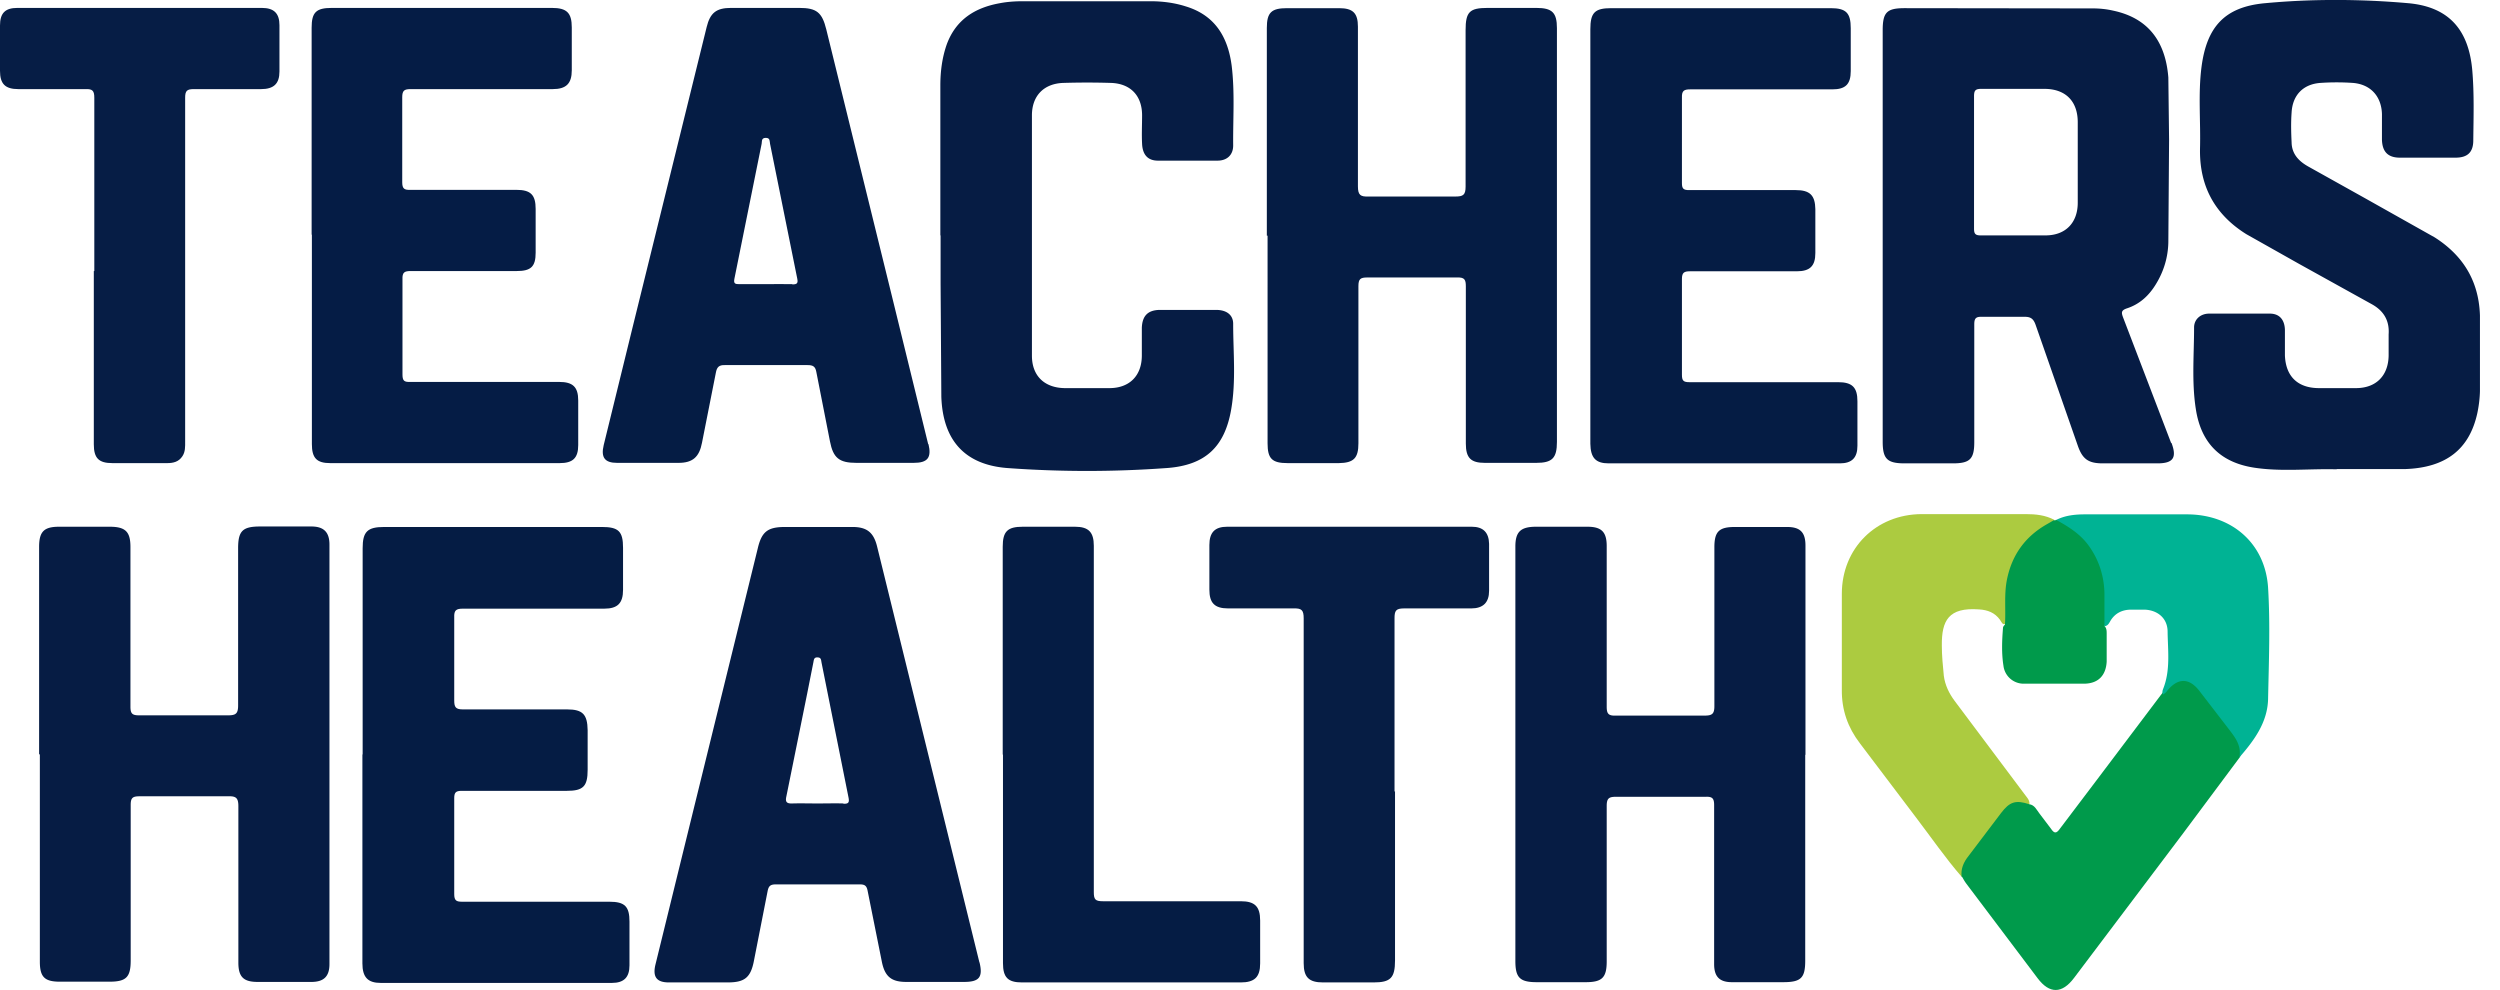
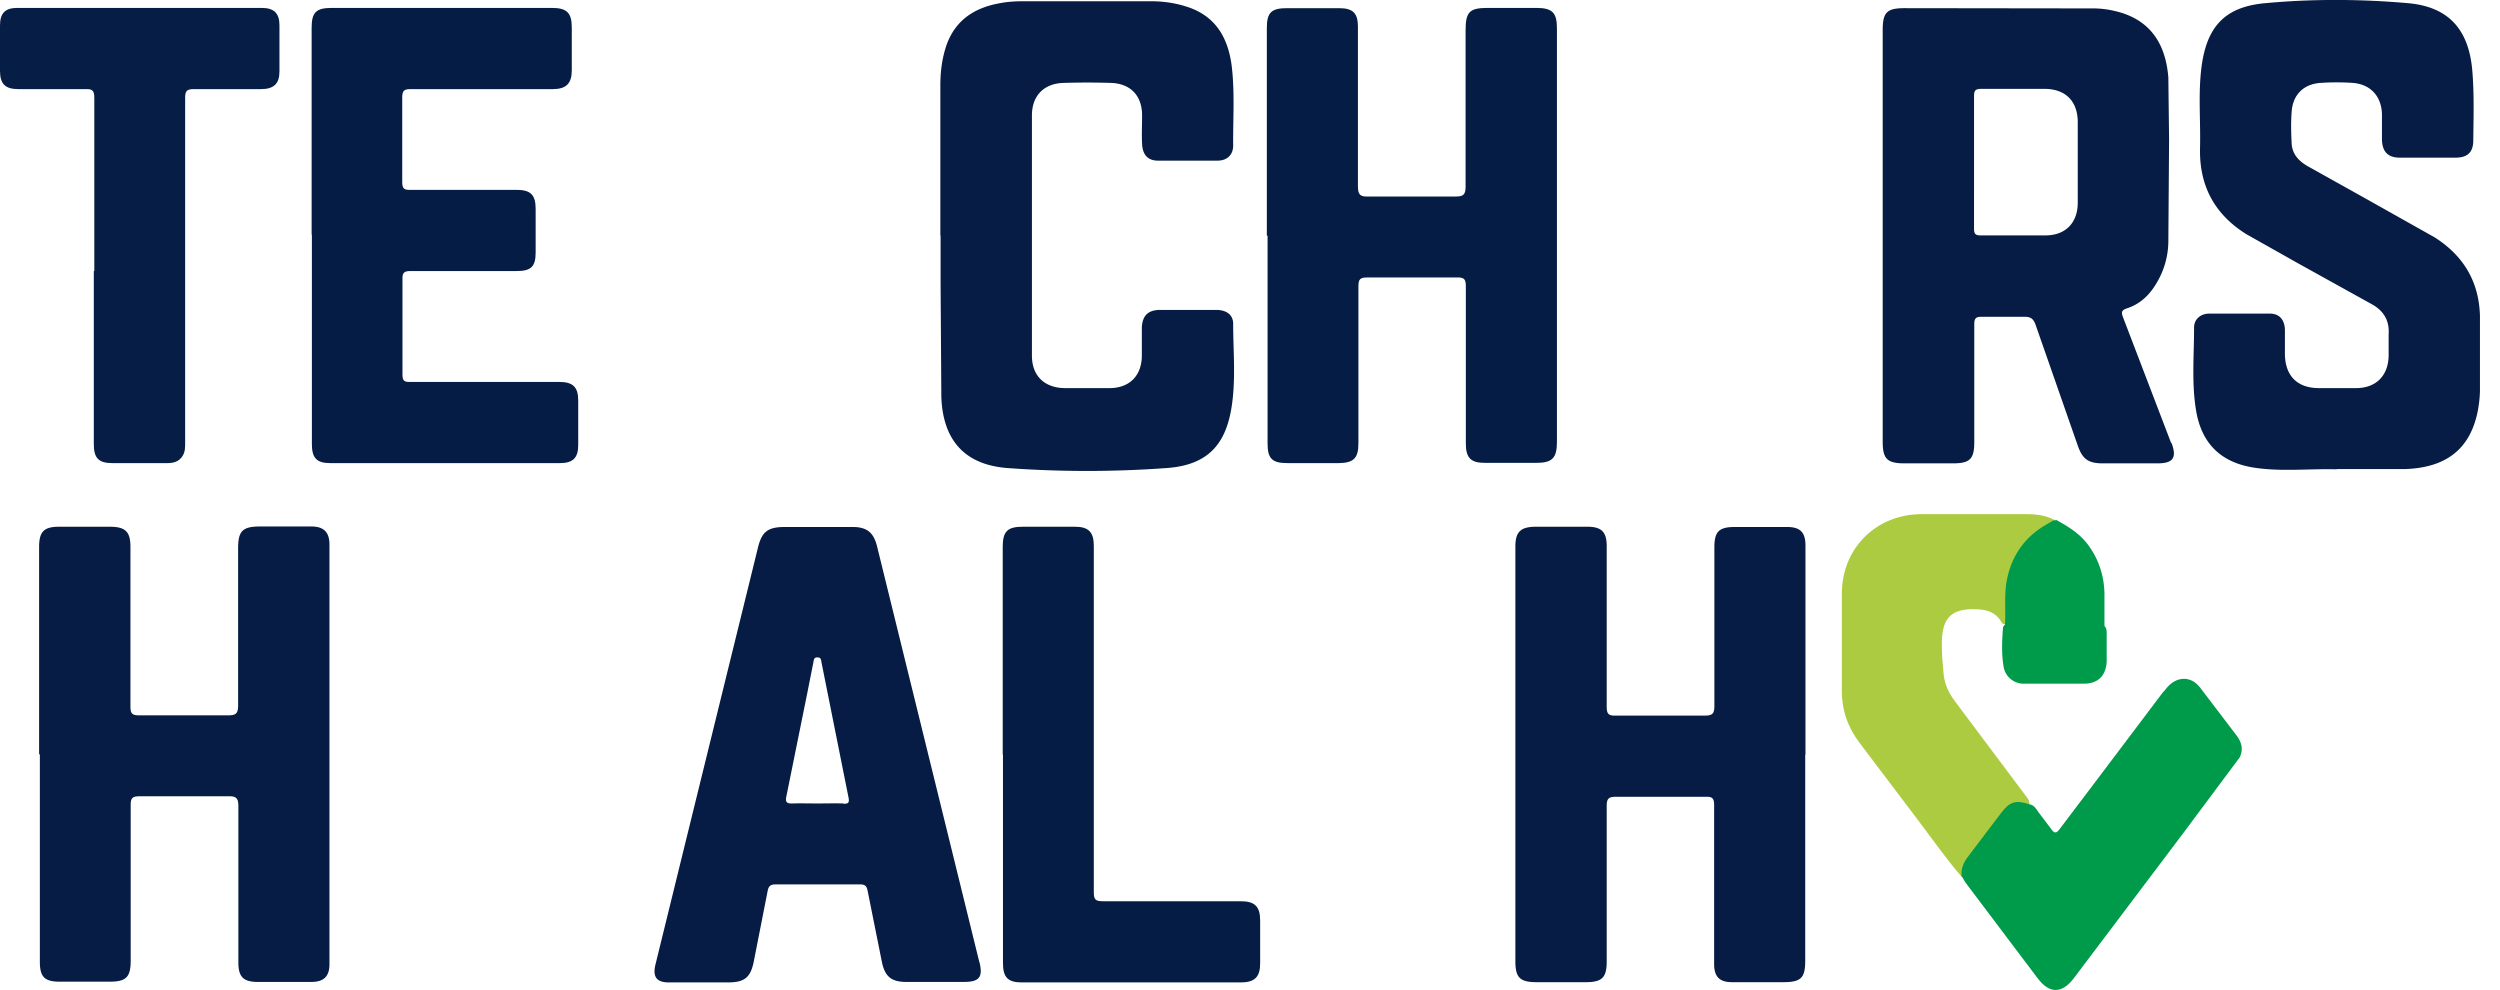
<svg xmlns="http://www.w3.org/2000/svg" width="101" height="40" fill="none">
  <g clip-path="url(#A)">
    <g fill="#061c44">
      <path d="M87.711 17.89l-1.94-5.07c-.07-.19-.08-.28.15-.36.53-.17.91-.53 1.19-1 .31-.51.48-1.08.49-1.68l.03-4.14-.03-2.51c-.12-1.51-.86-2.41-2.23-2.7-.26-.06-.54-.09-.81-.09l-7.61-.01c-.73 0-.89.17-.89.9v8.29 8.32c0 .7.18.88.89.88h1.94c.69 0 .87-.17.87-.86v-4.75c0-.23.05-.32.3-.31h1.7c.27-.01.39.07.48.33l1.7 4.87c.19.55.43.72 1.01.72h2.21c.64 0 .79-.23.57-.82l-.02-.01zm-3.77-9.7c0 .8-.48 1.31-1.28 1.32h-2.65c-.22 0-.26-.08-.26-.28V6.55 3.9c0-.23.04-.31.29-.31h2.55c.86 0 1.35.5 1.35 1.35v3.23.02zm10.46 10.77c-1.1-.03-2.2.1-3.29-.06-1.39-.2-2.19-.99-2.4-2.38-.17-1.09-.07-2.19-.07-3.29 0-.33.26-.56.61-.56h2.45c.4 0 .6.26.61.66v1.02c.03.86.52 1.33 1.38 1.33h1.49c.81 0 1.31-.5 1.32-1.32v-.85c.04-.57-.21-.96-.68-1.22l-2.94-1.63-2.13-1.2c-1.28-.8-1.9-1.95-1.87-3.46.03-1.1-.08-2.2.06-3.29.21-1.62.93-2.43 2.56-2.58 1.93-.18 3.87-.17 5.8 0 1.64.15 2.44 1.08 2.58 2.72.08.94.05 1.88.04 2.82 0 .49-.24.7-.72.7h-2.24c-.49 0-.72-.24-.73-.74V4.61c-.02-.71-.45-1.2-1.17-1.26a9.69 9.69 0 0 0-1.32 0c-.69.05-1.12.49-1.16 1.19-.03.41-.02.81 0 1.22.01.46.29.75.66.96l2.31 1.29 2.81 1.58c1.24.79 1.85 1.91 1.831 3.38v2.65a4.95 4.95 0 0 1-.11 1.08c-.321 1.45-1.261 2.19-2.901 2.25h-2.78v.01zM1.58 30.49V22.1c0-.62.19-.82.81-.82h2.04c.64 0 .84.2.84.82v6.45c0 .29.08.35.36.35H9.2c.32 0 .42-.06.42-.4v-6.35c0-.7.18-.88.89-.88h2.07c.5 0 .73.23.73.73v16.95c0 .5-.23.72-.73.72h-2.17c-.57 0-.78-.2-.78-.78v-6.32c0-.34-.1-.41-.42-.4H5.64c-.28 0-.36.06-.36.35v6.28c0 .68-.18.86-.86.86h-2c-.62 0-.81-.19-.81-.81v-8.39l-.03.03zm71.351 0v8.32c0 .7-.17.87-.89.87h-2.07c-.5 0-.72-.22-.72-.73v-6.42c0-.26-.06-.35-.33-.34h-3.63c-.29 0-.38.06-.38.37v6.28c0 .66-.19.84-.85.84h-1.97c-.69 0-.87-.18-.87-.86V25.61v-3.53c0-.59.21-.79.8-.8h2.11c.57 0 .78.21.78.78v6.49c0 .27.06.37.35.36h3.6c.3 0 .4-.06.4-.38v-6.42c0-.64.19-.82.83-.82h2.11c.53 0 .74.22.74.75v8.46l-.01-.01z" />
    </g>
    <path d="M51.18 9.52V1.13c0-.62.18-.8.81-.8h2.11c.56 0 .76.2.76.75v6.45c0 .36.11.42.43.41h3.5c.32 0 .42-.06.42-.4V1.22c0-.74.16-.9.89-.9h1.97c.64 0 .83.19.83.82v8.59 8.12c0 .66-.19.85-.84.85h-2.07c-.57 0-.77-.2-.77-.78v-6.35c0-.27-.05-.37-.35-.36h-3.63c-.28 0-.36.06-.36.35v6.35c0 .6-.19.79-.79.8h-2.07c-.63 0-.81-.18-.81-.8V9.52h-.03z" fill="#051c44" />
    <g fill="#061c44">
      <path d="M37.99 9.51V3.46c0-.57.07-1.13.26-1.67.37-1 1.14-1.48 2.14-1.66.31-.06.63-.08.95-.08h5.13c.49 0 .97.06 1.44.21 1.18.36 1.7 1.24 1.85 2.4.13 1.07.05 2.15.06 3.22 0 .38-.25.61-.63.61h-2.41c-.41 0-.62-.24-.64-.68-.02-.38 0-.77 0-1.15 0-.79-.46-1.28-1.25-1.31a31.37 31.37 0 0 0-1.94 0c-.78.03-1.26.52-1.26 1.31v9.71c0 .82.51 1.3 1.33 1.31h1.8c.81 0 1.31-.5 1.31-1.32v-1.12c.02-.48.24-.71.72-.72h2.28c.42 0 .69.2.69.56 0 1.15.12 2.31-.08 3.46-.26 1.5-1.03 2.26-2.62 2.37a44.24 44.24 0 0 1-6.41 0c-1.74-.13-2.62-1.13-2.68-2.88L38 11.45V9.51h-.01zm1.58 29.38l-4.14-16.83c-.14-.55-.41-.77-.99-.77h-1.39-1.33c-.71 0-.95.19-1.11.88l-3.03 12.32-1.1 4.48c-.12.5.05.72.54.72h2.38c.69 0 .93-.2 1.06-.88l.55-2.8c.04-.21.11-.28.33-.28h3.4c.19 0 .27.05.31.25l.58 2.89c.12.58.38.8.98.8h2.34c.61 0 .77-.19.62-.8v.02zm-5.49-6.43c-.35-.01-.7 0-1.05 0s-.68-.01-1.02 0c-.24.01-.29-.07-.24-.29l.84-4.15.25-1.26c.02-.1.02-.21.17-.2.15 0 .14.11.16.21l1.09 5.45c.04.2 0 .26-.21.25l.01-.01z" />
    </g>
    <g fill="#051c44">
-       <path d="M37.5 17.95l-1.47-6-2.65-10.77c-.17-.68-.39-.86-1.09-.86h-1.33-1.43c-.59 0-.84.2-.98.77l-2.98 12.08-1.18 4.81c-.12.5.04.72.54.72h2.48c.58 0 .84-.24.95-.81l.56-2.83c.04-.22.12-.32.37-.31h3.33c.22 0 .32.05.36.28l.55 2.8c.13.67.37.87 1.07.87h2.31c.57 0 .73-.21.6-.76l-.01.01zm-5.49-6.47c-.36-.01-.72 0-1.09 0h-1.05c-.17 0-.24-.02-.2-.22l1.1-5.45c.02-.1-.02-.24.17-.24.18 0 .15.14.17.24l1.1 5.45c.04.19-.02.23-.2.23v-.01zM14.651 30.47v-8.32c0-.67.19-.86.87-.86h8.8c.67 0 .85.18.85.84v1.7c0 .54-.22.76-.76.76h-5.71c-.28 0-.36.07-.35.35v3.36c0 .27.06.36.35.36h4.21c.63 0 .82.2.83.84v1.6c0 .67-.18.85-.84.85h-4.25c-.24 0-.3.07-.3.3v3.87c0 .27.09.31.33.31h5.94c.62 0 .81.19.81.8V39c0 .48-.22.71-.71.71h-9.34c-.52 0-.74-.23-.74-.79v-7.85-.58l.01-.02zM64.25 9.5V1.18c0-.67.18-.85.84-.85h8.87c.62 0 .81.19.81.81v1.73c0 .53-.21.74-.74.74h-5.74c-.25 0-.35.05-.34.33V7.4c0 .23.07.28.29.28h4.31c.57 0 .78.21.79.77v1.77c0 .53-.22.74-.75.74h-4.31c-.24 0-.33.05-.33.31v3.87c0 .24.06.3.3.3h6.01c.57 0 .78.21.78.77v1.8c0 .48-.22.71-.71.71h-9.34c-.53 0-.73-.23-.74-.79V9.51 9.5z" />
-     </g>
+       </g>
    <path d="M12.59 9.48V1.12c0-.62.18-.8.81-.8h8.9c.6 0 .8.2.8.79v1.73c0 .54-.23.76-.77.76h-5.74c-.26 0-.34.06-.34.33v3.43c0 .26.08.32.33.31h4.28c.58 0 .78.2.78.77v1.77c0 .56-.19.74-.76.74H16.6c-.26 0-.35.05-.34.33v3.84c0 .26.06.32.32.31h6.01c.55 0 .77.2.77.75v1.8c0 .53-.22.73-.75.73h-9.27c-.55 0-.74-.21-.74-.77V9.48h-.01z" fill="#051c45" />
-     <path d="M56.359 31.97v6.83c0 .71-.18.89-.87.89h-2.04c-.57 0-.78-.21-.78-.78V24.99c0-.33-.07-.42-.4-.41h-2.65c-.55 0-.76-.22-.76-.76v-1.8c0-.51.22-.74.72-.74h9.88c.46 0 .69.23.7.69v1.9c0 .47-.24.71-.72.71h-2.72c-.33 0-.38.1-.38.4v7l.02-.01z" fill="#061d44" />
    <path d="M3.81 10.95v-7c0-.28-.07-.36-.35-.35H.74C.21 3.6 0 3.39 0 2.86V1.03C0 .53.21.32.7.32h9.88c.49 0 .71.22.71.7v1.87c0 .49-.23.71-.74.71H7.83c-.28 0-.35.07-.35.35v13.89c0 .2.01.41-.11.59-.15.23-.37.28-.62.28H4.54c-.55 0-.75-.2-.75-.76v-7h.02z" fill="#061d45" />
    <path d="M40.51 30.48v-8.39c0-.62.19-.81.81-.81h2.11c.55 0 .76.22.76.77v13.99c0 .3.06.37.37.37h5.57c.56 0 .78.21.78.78v1.73c0 .56-.23.77-.79.77h-8.83c-.57 0-.77-.2-.77-.78v-8.42l-.01-.01z" fill="#051c44" />
    <path d="M79.25 35.42c-.66-.76-1.23-1.59-1.84-2.39l-2.27-3c-.49-.64-.74-1.35-.73-2.17v-3.87c0-1.84 1.38-3.21 3.22-3.22h4.21c.4 0 .79.04 1.15.23 0 .13-.1.17-.18.22-1.24.68-1.69 1.79-1.7 3.14 0 .28.06.57-.06.84-.16.07-.19-.08-.25-.16-.21-.29-.5-.4-.85-.42-1.23-.09-1.51.45-1.5 1.46 0 .41.04.81.08 1.22.05.38.21.71.44 1.02l2.81 3.75c.09.13.22.24.21.41-.06.07-.14.06-.22.04-.37-.08-.63.09-.84.37l-1.29 1.69c-.2.26-.25.57-.38.85l-.01-.01z" fill="#accb40" />
    <path d="M79.25 35.42c-.04-.32.08-.59.28-.84l1.31-1.73c.35-.46.59-.54 1.14-.36.22.03.3.23.41.37l.47.62c.13.2.22.2.36 0l1.49-1.97 2.67-3.54c.08-.07.13-.16.2-.23.39-.42.93-.43 1.29.02l1.5 1.97c.19.26.27.54.12.86l-2.31 3.1-4.39 5.82c-.48.64-.99.65-1.47.01l-2.88-3.82c-.07-.09-.12-.19-.18-.29l-.01.01z" fill="#009a4b" />
-     <path d="M90.471 30.59c.09-.48-.18-.81-.44-1.15l-1.17-1.52c-.43-.56-.9-.54-1.34.03-.03.04-.08.07-.12.11-.06-.07-.04-.15-.01-.23.3-.75.19-1.54.18-2.31 0-.53-.39-.87-.93-.89h-.54c-.36 0-.66.14-.85.47-.05.09-.1.18-.22.2-.16-.16-.1-.36-.1-.55 0-.68 0-1.35-.27-2a2.94 2.94 0 0 0-1.3-1.46c-.12-.07-.29-.09-.3-.28.37-.19.77-.23 1.18-.23h4.11c1.81 0 3.17 1.17 3.28 2.97.09 1.49.03 2.98 0 4.48-.02.96-.57 1.69-1.17 2.38l.01-.02z" fill="#00b394" />
    <path d="M83.06 21c.5.27.98.57 1.32 1.04.42.58.63 1.24.64 1.96v1.29c.09.09.09.2.09.32v1.12c-.03.55-.33.87-.87.89H81.8a.82.82 0 0 1-.86-.72c-.08-.5-.06-1.01-.02-1.52 0-.06.04-.11.08-.14.04-.61-.04-1.22.08-1.82.2-1 .74-1.75 1.63-2.25l.26-.15h.07l.02-.02z" fill="#009a4b" />
  </g>
  <defs>
    <clipPath id="A">
      <path fill="#fff" d="M0 0h100.19v40H0z" />
    </clipPath>
  </defs>
</svg>